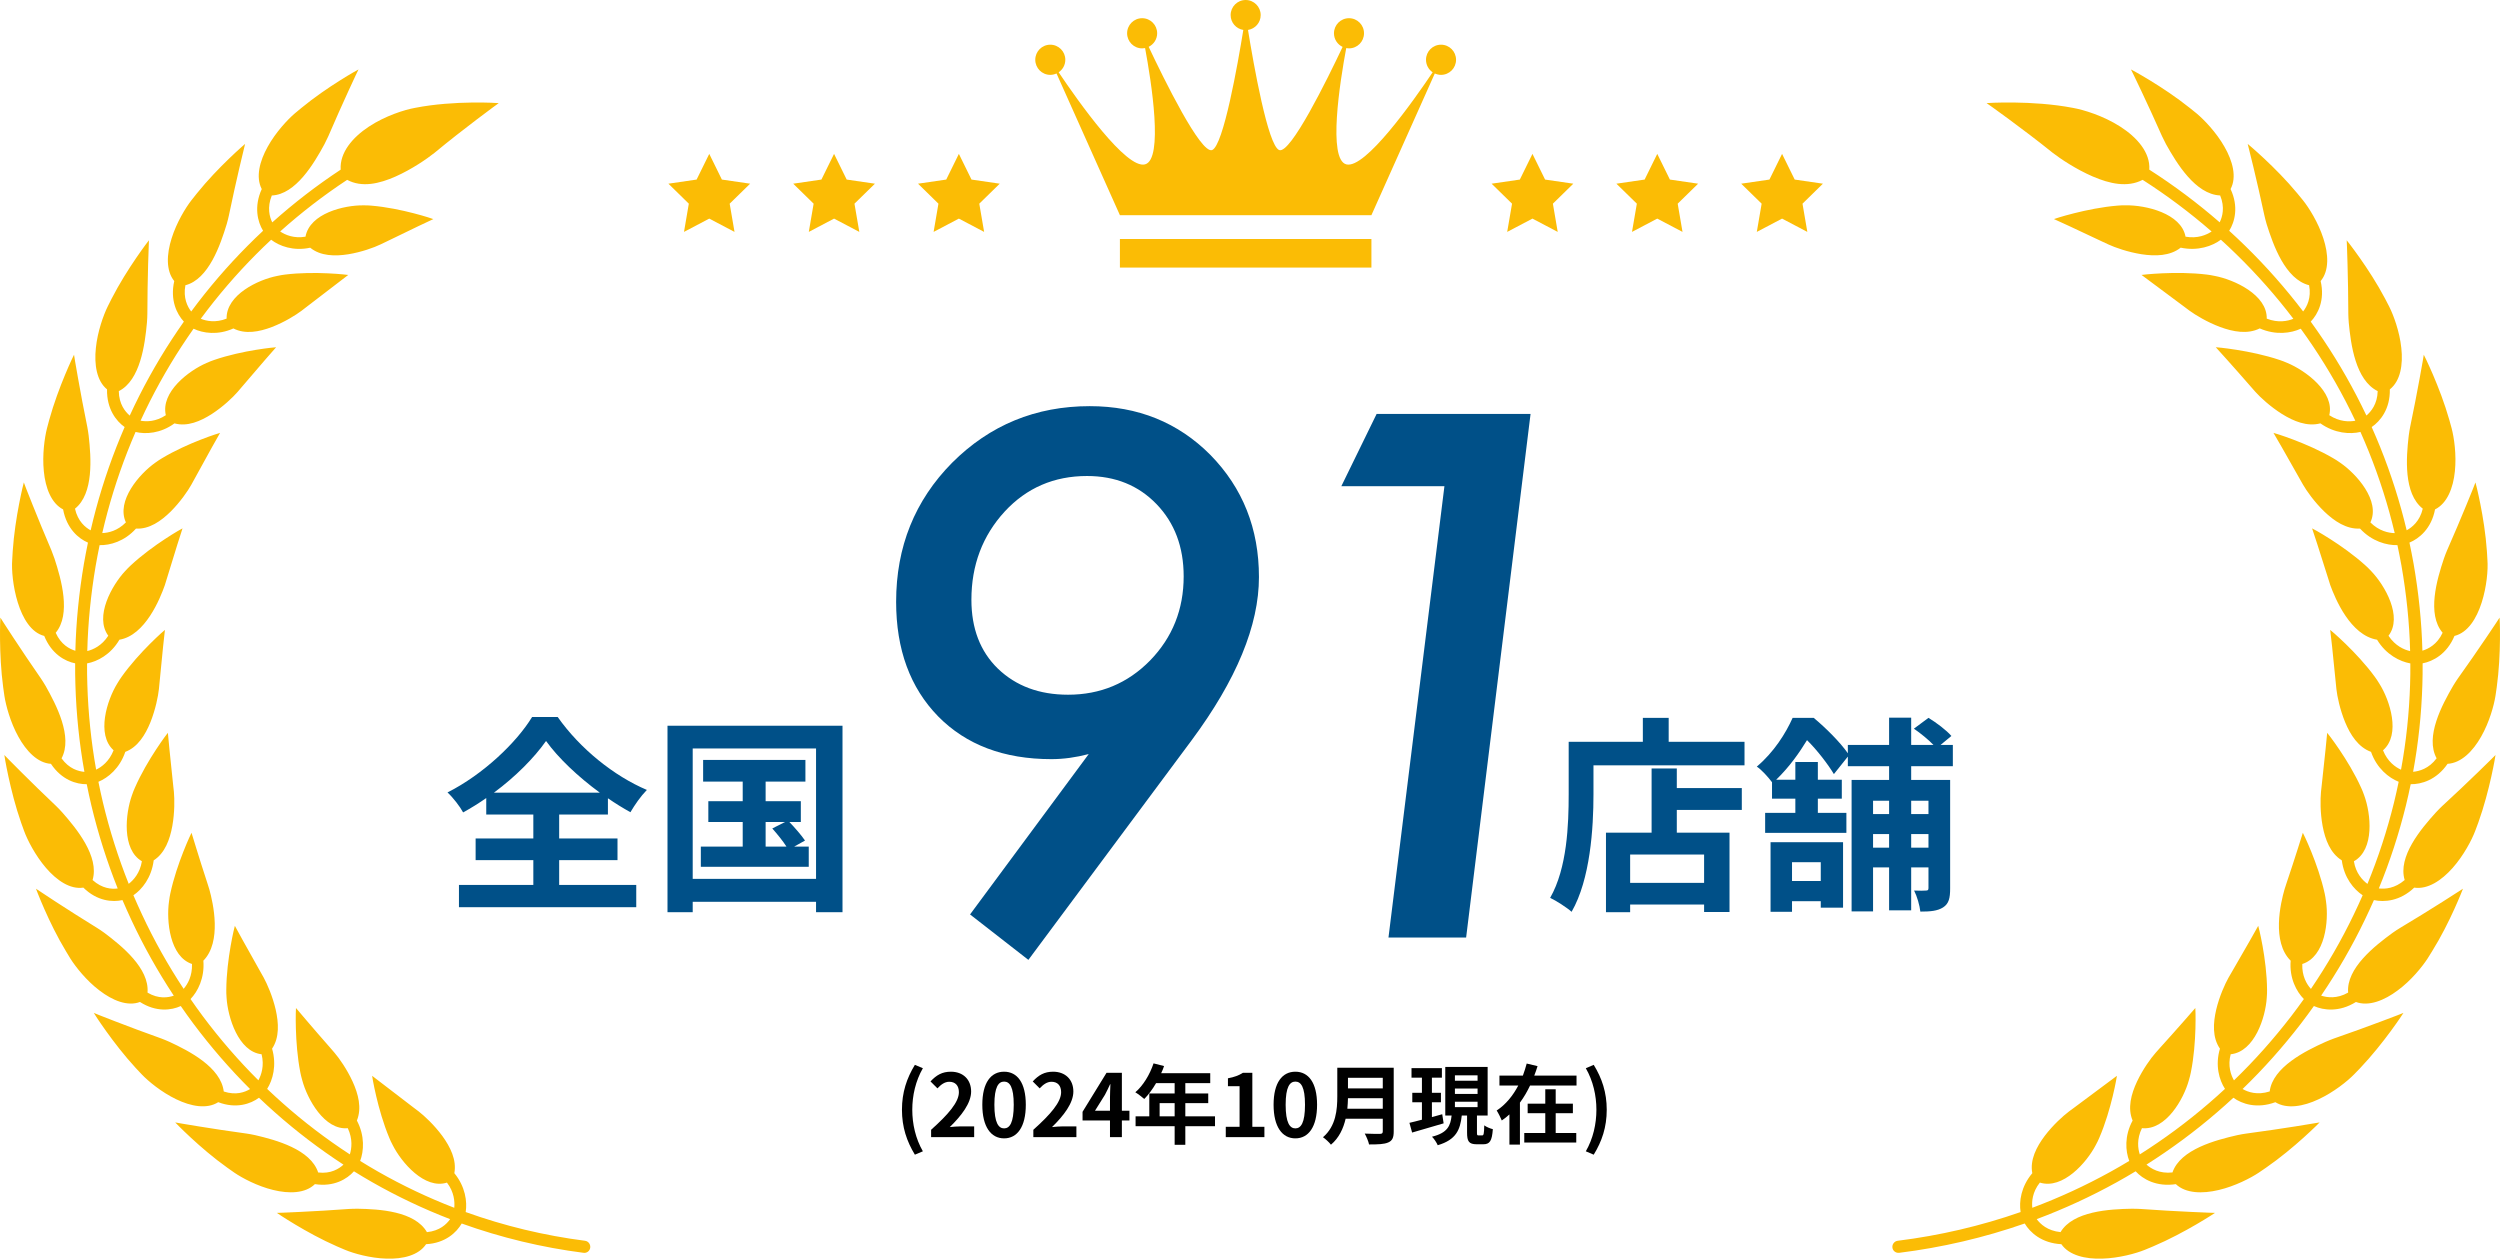
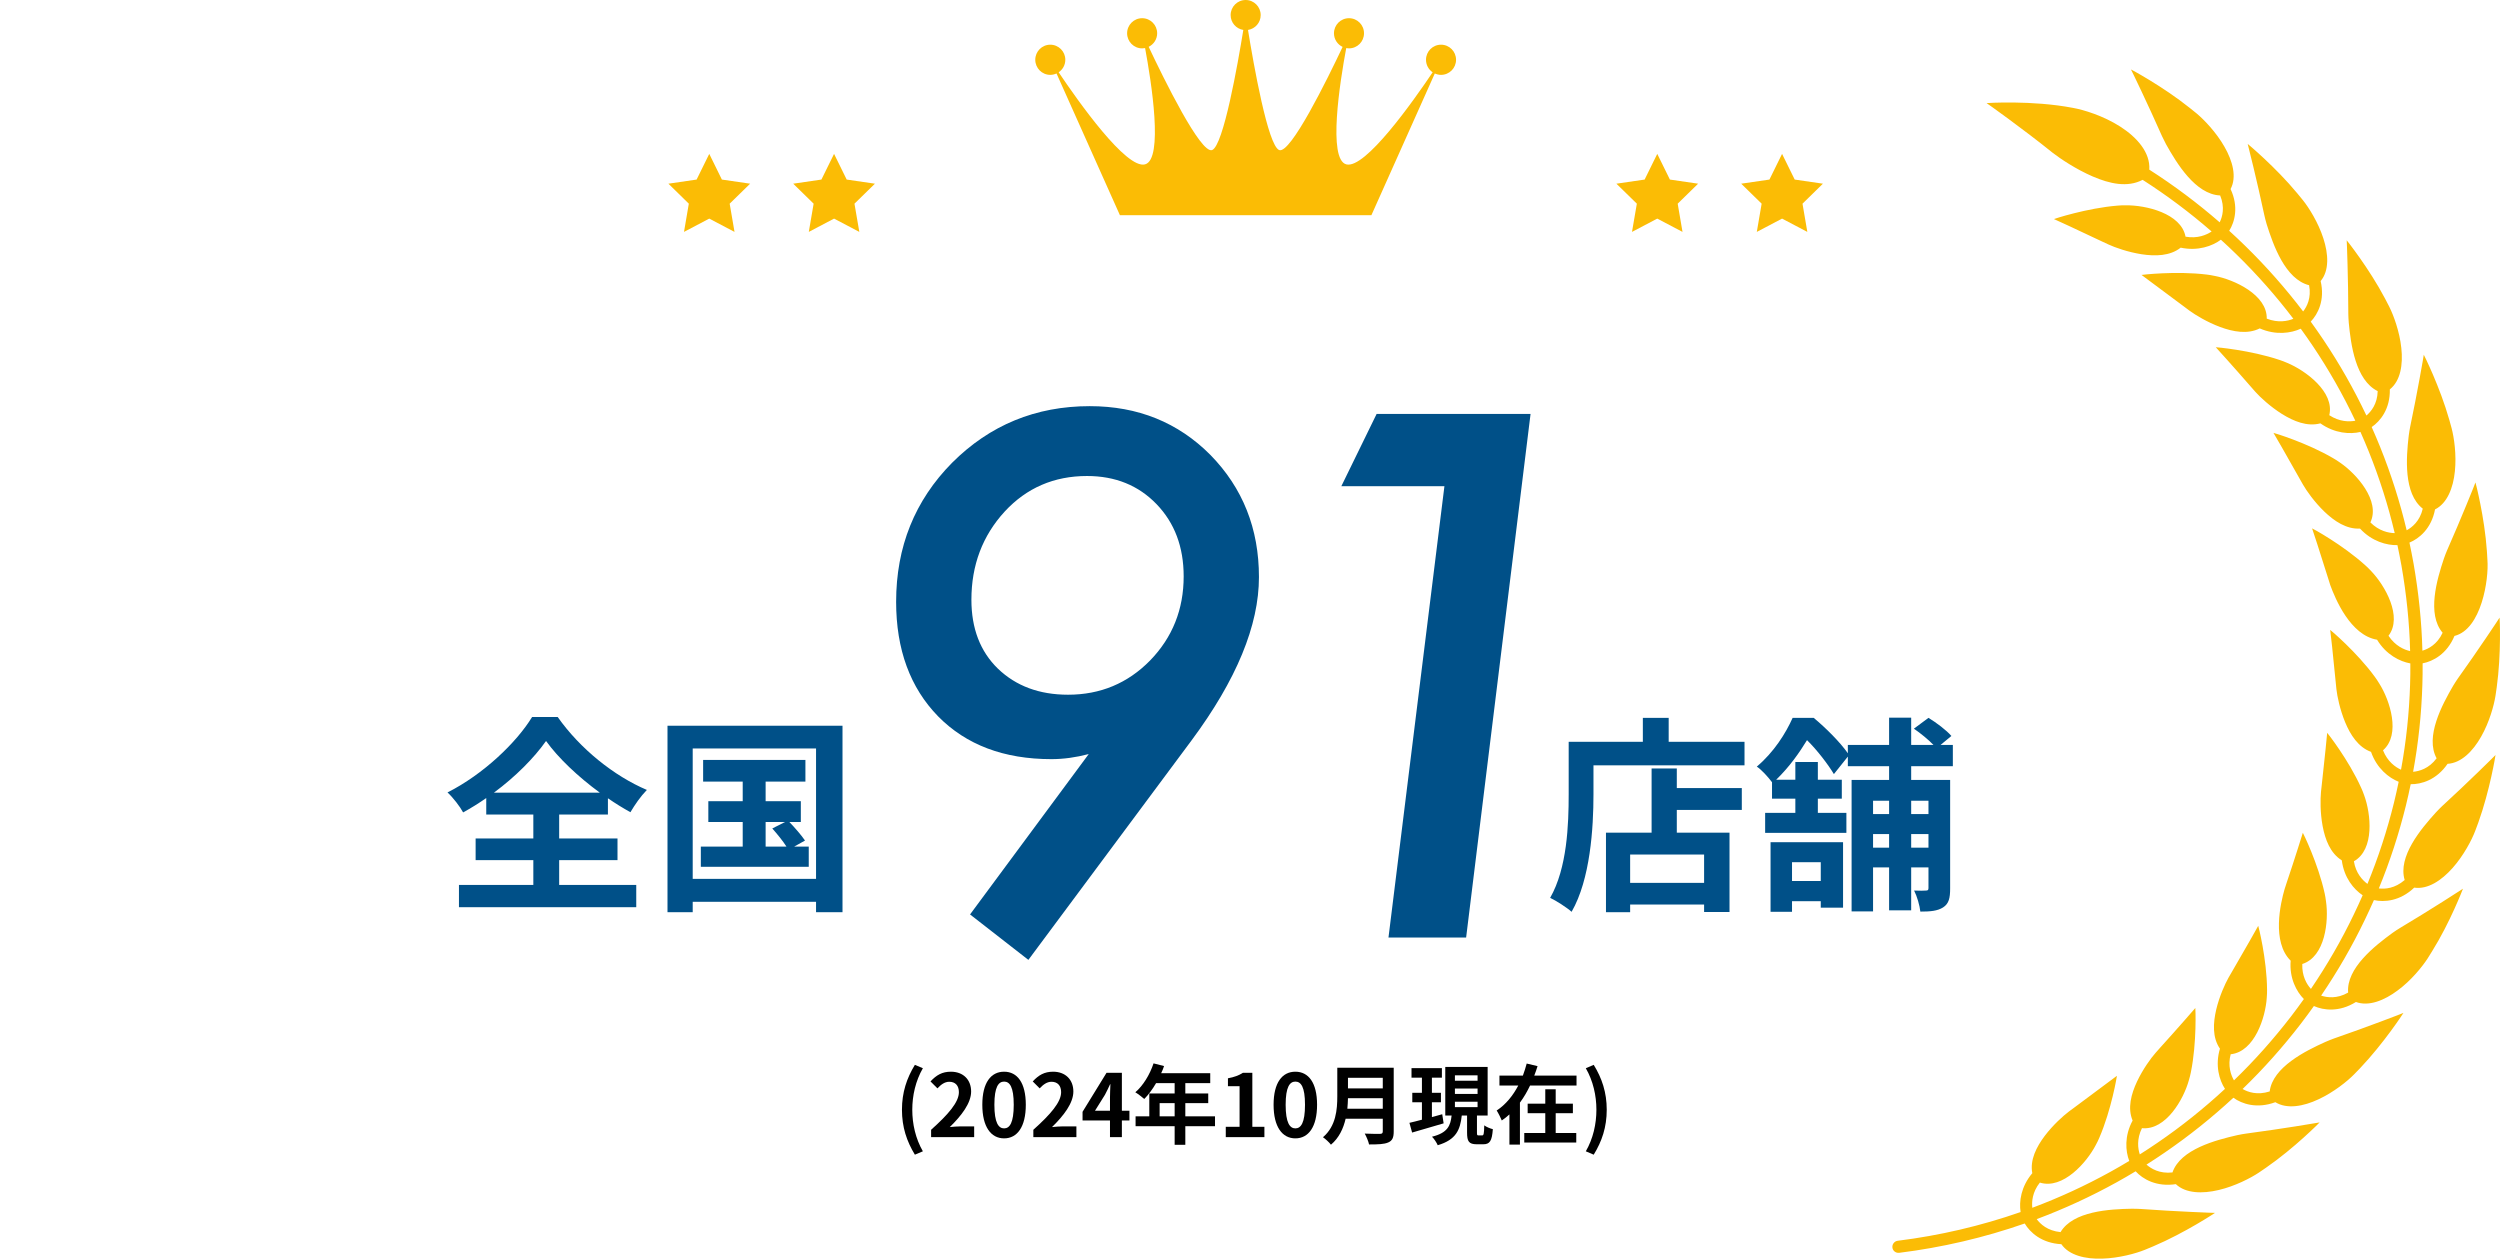
<svg xmlns="http://www.w3.org/2000/svg" width="288" height="145" viewBox="0 0 288 145" fill="none">
  <path d="M176.32 47.688L168.898 108H159.953L166.398 56.008H154.523L158.586 47.688H176.32Z" fill="#005088" />
  <path d="M125.422 86.867C123.938 87.258 122.505 87.453 121.125 87.453C115.656 87.453 111.307 85.812 108.078 82.531C104.849 79.224 103.234 74.823 103.234 69.328C103.234 63 105.383 57.661 109.68 53.312C114.029 48.964 119.315 46.789 125.539 46.789C131.086 46.789 135.721 48.664 139.445 52.414C143.169 56.216 145.031 60.904 145.031 66.477C145.031 72.049 142.44 78.326 137.258 85.305L118.469 110.578L111.75 105.344L125.422 86.867ZM136.359 66.398C136.359 63.013 135.318 60.24 133.234 58.078C131.151 55.917 128.482 54.836 125.227 54.836C121.424 54.836 118.26 56.203 115.734 58.938C113.182 61.724 111.906 65.109 111.906 69.094C111.906 72.401 112.922 75.044 114.953 77.023C117.036 79.029 119.732 80.031 123.039 80.031C126.763 80.031 129.914 78.716 132.492 76.086C135.07 73.43 136.359 70.201 136.359 66.398Z" fill="#005088" />
  <path d="M88.2 94.696V97.528H90.6C90.192 96.88 89.52 96.064 88.968 95.44L90.432 94.696H88.2ZM91.488 97.528H93.168V99.856H80.736V97.528H85.56V94.696H81.6V92.296H85.56V90.04H81V87.544H92.784V90.04H88.2V92.296H92.256V94.696H90.936C91.584 95.368 92.352 96.256 92.736 96.832L91.488 97.528ZM79.8 101.248H94.008V86.224H79.8V101.248ZM76.896 83.608H97.056V105.088H94.008V103.888H79.8V105.088H76.896V83.608Z" fill="#005088" />
  <path d="M56.904 91.312H69.096C66.6 89.488 64.296 87.304 62.904 85.36C61.536 87.304 59.4 89.464 56.904 91.312ZM64.416 99.088V101.944H73.296V104.512H52.872V101.944H61.44V99.088H54.792V96.592H61.44V93.832H56.016V91.936C55.152 92.536 54.264 93.088 53.352 93.592C52.992 92.92 52.2 91.888 51.552 91.288C55.656 89.224 59.52 85.528 61.296 82.6H64.248C66.816 86.248 70.728 89.392 74.52 91C73.776 91.768 73.152 92.68 72.624 93.568C71.76 93.088 70.896 92.56 70.032 91.96V93.832H64.416V96.592H71.136V99.088H64.416Z" fill="#005088" />
-   <path d="M209.752 99.328H206.44V101.488H209.752V99.328ZM203.968 105.04V97.024H212.32V104.56H209.752V103.816H206.44V105.04H203.968ZM222.16 92.248H220.168V93.784H222.16V92.248ZM220.168 97.648H222.16V96.088H220.168V97.648ZM215.776 97.648H217.624V96.088H215.776V97.648ZM217.624 92.248H215.776V93.784H217.624V92.248ZM224.968 88.264H220.168V89.848H224.656V102.352C224.656 103.456 224.512 104.104 223.84 104.536C223.192 104.944 222.376 105.016 221.224 105.016C221.152 104.32 220.84 103.24 220.504 102.592C221.08 102.616 221.68 102.616 221.872 102.592C222.088 102.592 222.16 102.52 222.16 102.304V99.928H220.168V104.872H217.624V99.928H215.776V104.992H213.304V89.848H217.624V88.264H212.872V87.16L211.264 89.176C210.616 88.096 209.368 86.44 208.168 85.264C207.304 86.68 206.176 88.312 204.616 89.824H206.824V87.784H209.416V89.824H212.176V92.008H209.416V93.64H212.704V95.944H203.344V93.64H206.824V92.008H204.136V90.112C203.704 89.536 202.936 88.672 202.384 88.312C204.352 86.656 205.72 84.472 206.512 82.696H208.936C210.328 83.848 211.984 85.504 212.872 86.776V85.816H217.624V82.672H220.168V85.816H222.736C222.136 85.192 221.248 84.472 220.48 83.944L222.16 82.696C223.072 83.248 224.248 84.136 224.8 84.784L223.552 85.816H224.968V88.264Z" fill="#005088" />
+   <path d="M209.752 99.328H206.44V101.488H209.752V99.328ZM203.968 105.04V97.024H212.32V104.56H209.752V103.816H206.44V105.04ZM222.16 92.248H220.168V93.784H222.16V92.248ZM220.168 97.648H222.16V96.088H220.168V97.648ZM215.776 97.648H217.624V96.088H215.776V97.648ZM217.624 92.248H215.776V93.784H217.624V92.248ZM224.968 88.264H220.168V89.848H224.656V102.352C224.656 103.456 224.512 104.104 223.84 104.536C223.192 104.944 222.376 105.016 221.224 105.016C221.152 104.32 220.84 103.24 220.504 102.592C221.08 102.616 221.68 102.616 221.872 102.592C222.088 102.592 222.16 102.52 222.16 102.304V99.928H220.168V104.872H217.624V99.928H215.776V104.992H213.304V89.848H217.624V88.264H212.872V87.16L211.264 89.176C210.616 88.096 209.368 86.44 208.168 85.264C207.304 86.68 206.176 88.312 204.616 89.824H206.824V87.784H209.416V89.824H212.176V92.008H209.416V93.64H212.704V95.944H203.344V93.64H206.824V92.008H204.136V90.112C203.704 89.536 202.936 88.672 202.384 88.312C204.352 86.656 205.72 84.472 206.512 82.696H208.936C210.328 83.848 211.984 85.504 212.872 86.776V85.816H217.624V82.672H220.168V85.816H222.736C222.136 85.192 221.248 84.472 220.48 83.944L222.16 82.696C223.072 83.248 224.248 84.136 224.8 84.784L223.552 85.816H224.968V88.264Z" fill="#005088" />
  <path d="M196.312 101.704V98.44H187.792V101.704H196.312ZM193.168 88.528V90.784H200.656V93.304H193.168V95.92H199.24V105.064H196.312V104.2H187.792V105.088H185.008V95.92H190.264V88.528H193.168ZM192.232 85.456H200.968V88.168H183.568V91.504C183.568 95.368 183.208 101.296 181.048 105.04C180.52 104.56 179.248 103.744 178.576 103.432C180.544 100 180.712 94.96 180.712 91.504V85.456H189.256V82.696H192.232V85.456Z" fill="#005088" />
  <path d="M183.596 133.02L182.686 132.63C183.526 131.17 183.906 129.49 183.906 127.84C183.906 126.21 183.526 124.52 182.686 123.06L183.596 122.67C184.546 124.21 185.096 125.85 185.096 127.84C185.096 129.85 184.546 131.47 183.596 133.02Z" fill="black" />
  <path d="M179.216 128.24V130.52H181.586V131.62H175.596V130.52H178.016V128.24H175.986V127.14H178.016V125.48H179.216V127.14H181.196V128.24H179.216ZM176.746 123.91H181.616V125.05H176.266C175.936 125.74 175.556 126.41 175.096 127.02V131.86H173.886V128.38C173.606 128.64 173.326 128.86 173.006 129.08C172.876 128.76 172.606 128.22 172.416 127.93C173.466 127.25 174.306 126.2 174.906 125.05H172.736V123.91H175.436C175.606 123.44 175.756 122.98 175.876 122.52L177.126 122.82C177.016 123.19 176.886 123.55 176.746 123.91Z" fill="black" />
  <path d="M166.146 128.36L166.306 129.41C165.046 129.78 163.706 130.17 162.676 130.47L162.366 129.35C162.776 129.26 163.266 129.13 163.806 128.99V126.98H162.696V125.89H163.806V124.15H162.606V123.05H166.106V124.15H164.956V125.89H165.996V126.98H164.956V128.69C165.346 128.58 165.756 128.47 166.146 128.36ZM167.606 126.92V127.54H170.216V126.92H167.606ZM167.606 125.4V126.02H170.216V125.4H167.606ZM167.606 123.88V124.5H170.216V123.88H167.606ZM170.336 130.8H170.746C170.916 130.8 170.966 130.64 170.986 129.64C171.216 129.82 171.676 130.01 171.976 130.08C171.876 131.45 171.616 131.82 170.876 131.82H170.126C169.206 131.82 169.006 131.48 169.006 130.47V128.51H168.396C168.216 130.14 167.756 131.3 165.626 131.93C165.506 131.64 165.206 131.18 164.966 130.95C166.776 130.5 167.096 129.68 167.226 128.51H166.496V122.91H171.376V128.51H170.146V130.47C170.146 130.76 170.166 130.8 170.336 130.8Z" fill="black" />
  <path d="M155.216 127.73H159.296V126.51H155.286C155.276 126.89 155.256 127.31 155.216 127.73ZM159.296 124.16H155.286V125.38H159.296V124.16ZM160.556 123V130.35C160.556 131.07 160.386 131.41 159.926 131.61C159.446 131.82 158.746 131.84 157.716 131.84C157.646 131.49 157.406 130.92 157.216 130.59C157.916 130.63 158.756 130.62 158.976 130.62C159.216 130.62 159.296 130.54 159.296 130.33V128.88H155.016C154.756 130 154.256 131.09 153.326 131.87C153.146 131.62 152.666 131.18 152.406 131.01C153.916 129.72 154.056 127.81 154.056 126.29V123H160.556Z" fill="black" />
  <path d="M149.227 131.14C147.717 131.14 146.717 129.82 146.717 127.27C146.717 124.71 147.717 123.46 149.227 123.46C150.737 123.46 151.727 124.72 151.727 127.27C151.727 129.82 150.737 131.14 149.227 131.14ZM149.227 129.99C149.867 129.99 150.337 129.35 150.337 127.27C150.337 125.2 149.867 124.6 149.227 124.6C148.587 124.6 148.107 125.2 148.107 127.27C148.107 129.35 148.587 129.99 149.227 129.99Z" fill="black" />
  <path d="M141.209 131V129.81H142.799V125.13H141.459V124.22C142.199 124.08 142.709 123.89 143.179 123.59H144.269V129.81H145.659V131H141.209Z" fill="black" />
  <path d="M133.589 128.6H135.319V127.08H133.589V128.6ZM139.969 128.6V129.74H136.549V131.88H135.319V129.74H130.819V128.6H132.399V125.97H135.319V124.78H133.179C132.769 125.49 132.289 126.13 131.819 126.6C131.589 126.4 131.079 126 130.789 125.83C131.689 125.07 132.459 123.79 132.889 122.5L134.099 122.81C134.009 123.09 133.899 123.36 133.769 123.63H139.419V124.78H136.549V125.97H139.189V127.08H136.549V128.6H139.969Z" fill="black" />
  <path d="M126.14 127.96H127.87V126.45C127.87 126.02 127.9 125.35 127.92 124.91H127.88C127.7 125.31 127.5 125.72 127.29 126.12L126.14 127.96ZM127.87 131V129.08H124.71V128.08L127.47 123.59H129.24V127.96H130.11V129.08H129.24V131H127.87Z" fill="black" />
  <path d="M119.041 131V130.15C121.051 128.35 122.241 126.96 122.241 125.82C122.241 125.07 121.841 124.62 121.131 124.62C120.591 124.62 120.151 124.97 119.771 125.38L118.971 124.58C119.651 123.85 120.311 123.46 121.321 123.46C122.721 123.46 123.651 124.36 123.651 125.74C123.651 127.08 122.541 128.52 121.191 129.84C121.561 129.8 122.051 129.76 122.401 129.76H124.001V131H119.041Z" fill="black" />
  <path d="M115.673 131.14C114.163 131.14 113.163 129.82 113.163 127.27C113.163 124.71 114.163 123.46 115.673 123.46C117.183 123.46 118.173 124.72 118.173 127.27C118.173 129.82 117.183 131.14 115.673 131.14ZM115.673 129.99C116.313 129.99 116.783 129.35 116.783 127.27C116.783 125.2 116.313 124.6 115.673 124.6C115.033 124.6 114.553 125.2 114.553 127.27C114.553 129.35 115.033 129.99 115.673 129.99Z" fill="black" />
  <path d="M107.264 131V130.15C109.274 128.35 110.464 126.96 110.464 125.82C110.464 125.07 110.064 124.62 109.354 124.62C108.814 124.62 108.374 124.97 107.994 125.38L107.194 124.58C107.874 123.85 108.534 123.46 109.544 123.46C110.944 123.46 111.874 124.36 111.874 125.74C111.874 127.08 110.764 128.52 109.414 129.84C109.784 129.8 110.274 129.76 110.624 129.76H112.224V131H107.264Z" fill="black" />
  <path d="M105.395 133.02C104.455 131.47 103.905 129.85 103.905 127.84C103.905 125.85 104.455 124.21 105.395 122.67L106.315 123.06C105.475 124.52 105.095 126.21 105.095 127.84C105.095 129.49 105.475 131.17 106.315 132.63L105.395 133.02Z" fill="black" />
-   <path d="M67.399 142.937C62.716 142.337 58.096 141.229 53.647 139.629C53.836 138.43 53.61 136.698 52.34 135.15C52.625 133.625 51.875 132.129 50.953 130.859C50.023 129.596 48.898 128.556 48.243 128.046L47.632 127.584L42.869 123.933C42.859 123.926 43.472 127.808 44.846 131.08C44.942 131.317 45.074 131.612 45.243 131.922C46.248 133.915 48.92 137.056 51.489 136.235C52.323 137.321 52.399 138.444 52.332 139.137C49.313 137.973 46.38 136.579 43.562 134.975C42.867 134.572 42.171 134.169 41.49 133.74C41.914 132.612 42.049 130.86 41.113 129.087C41.703 127.652 41.273 126.027 40.621 124.596C39.964 123.166 39.076 121.905 38.533 121.274L38.03 120.691C36.065 118.46 34.095 116.124 34.095 116.122C34.086 116.113 33.911 120.044 34.597 123.535C34.644 123.787 34.719 124.095 34.818 124.441C35.396 126.609 37.385 130.232 40.066 129.966C40.652 131.216 40.515 132.309 40.302 132.985C37.583 131.213 34.991 129.24 32.558 127.078C31.952 126.546 31.361 125.996 30.776 125.44C31.418 124.425 31.9 122.738 31.344 120.804C32.205 119.523 32.106 117.845 31.758 116.304C31.403 114.764 30.776 113.353 30.376 112.617L29.997 111.945C28.526 109.345 27.048 106.662 27.056 106.654C27.043 106.646 26.091 110.457 26.07 114.016C26.066 114.272 26.07 114.595 26.102 114.951C26.244 117.187 27.457 121.154 30.135 121.45C30.469 122.788 30.099 123.845 29.765 124.452C27.455 122.155 25.318 119.68 23.363 117.066C22.886 116.411 22.401 115.761 21.949 115.089C22.777 114.228 23.588 112.677 23.428 110.669C25.562 108.505 24.562 104.054 24.115 102.456L23.883 101.718C22.947 98.877 22.069 95.937 22.063 95.937C22.059 95.924 20.36 99.453 19.618 102.936C19.563 103.186 19.512 103.499 19.469 103.855C19.151 106.077 19.552 110.209 22.119 111.05C22.163 112.438 21.616 113.381 21.154 113.914C19.355 111.187 17.747 108.327 16.364 105.358C16.014 104.626 15.695 103.878 15.368 103.134C16.363 102.459 17.455 101.112 17.706 99.112C18.997 98.288 19.57 96.707 19.851 95.157C20.131 93.601 20.108 92.057 20.034 91.221L19.949 90.452C19.624 87.477 19.334 84.423 19.339 84.419C19.333 84.406 16.956 87.503 15.537 90.753C15.431 90.986 15.31 91.284 15.198 91.623C14.447 93.728 14.009 97.856 16.345 99.215C16.132 100.575 15.372 101.398 14.827 101.818C13.613 98.774 12.621 95.639 11.857 92.447C11.678 91.653 11.488 90.861 11.337 90.061C12.436 89.609 13.79 88.518 14.433 86.615C15.866 86.078 16.743 84.652 17.333 83.194C17.915 81.73 18.218 80.213 18.307 79.379L18.382 78.609C18.663 75.626 18.984 72.565 19 72.564C18.995 72.55 16.046 75.096 14 77.98C13.851 78.186 13.679 78.453 13.497 78.761C12.328 80.666 11.07 84.613 13.086 86.431C12.58 87.72 11.706 88.36 11.074 88.661C10.497 85.428 10.16 82.152 10.061 78.868C10.035 78.054 10.023 77.239 10.031 76.424C11.196 76.212 12.744 75.427 13.757 73.695C16.733 73.195 18.443 68.967 18.994 67.398L19.221 66.657C20.087 63.787 21.019 60.866 21.027 60.867C21.023 60.852 17.637 62.734 15.056 65.139C14.868 65.311 14.646 65.536 14.405 65.801C12.889 67.43 10.862 71.035 12.473 73.235C11.725 74.393 10.728 74.837 10.055 75C10.136 71.715 10.47 68.437 11.018 65.199C11.158 64.397 11.31 63.597 11.475 62.8C12.664 62.832 14.331 62.38 15.666 60.894C17.193 60.983 18.55 60.028 19.665 58.93C20.772 57.824 21.644 56.554 22.049 55.825L22.42 55.15C23.841 52.53 25.344 49.868 25.352 49.87C25.352 49.854 21.657 50.984 18.648 52.798C18.43 52.927 18.164 53.099 17.879 53.309C16.072 54.585 13.357 57.692 14.502 60.179C13.539 61.158 12.477 61.389 11.781 61.409C12.517 58.21 13.49 55.068 14.685 52.015C14.983 51.258 15.292 50.507 15.615 49.762C16.77 50.042 18.495 49.947 20.1 48.773C21.578 49.18 23.096 48.529 24.409 47.688C25.717 46.838 26.825 45.778 27.371 45.149L27.87 44.565C29.79 42.295 31.803 40.003 31.807 40.004C31.815 39.992 27.964 40.326 24.654 41.474C24.414 41.554 24.121 41.669 23.798 41.814C21.77 42.685 18.487 45.157 19.104 47.83C17.965 48.587 16.878 48.59 16.193 48.464C17.56 45.488 19.147 42.616 20.933 39.879C21.378 39.201 21.832 38.531 22.298 37.868C23.374 38.385 25.078 38.651 26.889 37.837C28.248 38.54 29.875 38.226 31.326 37.671C32.778 37.111 34.074 36.299 34.739 35.799L35.346 35.331L40.118 31.674C40.13 31.668 36.288 31.197 32.815 31.634C32.565 31.663 32.258 31.717 31.912 31.792C29.745 32.218 26.045 33.965 26.105 36.705C24.838 37.21 23.771 36.985 23.129 36.72C25.067 34.093 27.198 31.612 29.495 29.303C30.064 28.73 30.644 28.167 31.236 27.618C32.183 28.344 33.799 28.958 35.735 28.536C36.927 29.506 38.583 29.535 40.116 29.293C41.649 29.043 43.084 28.52 43.83 28.161L44.52 27.831C47.174 26.527 49.915 25.233 49.92 25.24C49.928 25.227 46.268 23.98 42.779 23.69C42.528 23.665 42.213 23.65 41.861 23.656C39.657 23.628 35.684 24.571 35.193 27.265C33.853 27.5 32.849 27.052 32.276 26.665C34.701 24.494 37.283 22.505 39.992 20.718C41.696 21.641 43.714 21.16 45.575 20.333C47.432 19.506 49.162 18.319 50.057 17.606C53.337 14.882 57.441 11.875 57.456 11.881C57.475 11.87 52.365 11.529 47.812 12.426C46.607 12.642 44.388 13.34 42.505 14.581C40.624 15.819 39.117 17.577 39.246 19.545C36.477 21.37 33.84 23.403 31.363 25.62C31.056 24.994 30.747 23.909 31.313 22.52C34.077 22.4 36.186 18.805 37.377 16.61C37.555 16.26 37.709 15.948 37.823 15.691C39.341 12.147 41.284 7.995 41.301 8C41.3 7.989 37.725 9.959 34.721 12.434L33.951 13.073C33.13 13.779 31.764 15.232 30.843 16.896C29.913 18.558 29.437 20.399 30.153 21.782C29.226 23.821 29.684 25.568 30.306 26.586C29.704 27.148 29.112 27.722 28.531 28.307C26.183 30.665 24.007 33.2 22.026 35.885C21.605 35.34 21.078 34.334 21.358 32.86C24.039 32.169 25.386 28.212 26.116 25.818C26.224 25.441 26.308 25.1 26.367 24.824C27.145 21.042 28.224 16.583 28.235 16.579C28.236 16.573 25.127 19.233 22.681 22.279C22.465 22.54 22.256 22.802 22.056 23.067C21.386 23.922 20.342 25.632 19.772 27.451C19.195 29.271 19.096 31.174 20.074 32.379C19.574 34.569 20.372 36.184 21.183 37.05C20.707 37.727 20.244 38.411 19.79 39.103C17.964 41.9 16.343 44.835 14.946 47.877C14.427 47.432 13.706 46.559 13.685 45.058C16.163 43.816 16.7 39.671 16.927 37.169C16.958 36.778 16.974 36.428 16.976 36.146C16.98 32.279 17.144 27.686 17.156 27.682C17.154 27.674 14.642 30.924 12.854 34.418L12.401 35.32C11.921 36.299 11.236 38.189 11.044 40.091C10.84 41.992 11.135 43.881 12.331 44.854C12.283 47.103 13.386 48.516 14.358 49.195C14.029 49.956 13.713 50.723 13.409 51.496C12.188 54.615 11.194 57.826 10.443 61.095C9.844 60.769 8.962 60.064 8.638 58.6C10.812 56.867 10.499 52.698 10.216 50.202C10.163 49.812 10.114 49.467 10.059 49.19C9.281 45.405 8.513 40.87 8.529 40.865C8.522 40.855 6.719 44.569 5.673 48.362L5.412 49.34C5.142 50.4 4.854 52.393 5.05 54.294C5.233 56.197 5.904 57.982 7.27 58.684C7.679 60.895 9.047 62.047 10.132 62.508C9.963 63.322 9.809 64.138 9.665 64.958C9.106 68.265 8.763 71.613 8.682 74.969C8.025 74.772 7.023 74.263 6.417 72.897C8.206 70.753 7.055 66.736 6.28 64.356C6.154 63.985 6.032 63.658 5.923 63.398C4.4 59.859 2.728 55.584 2.746 55.576C2.736 55.569 1.723 59.577 1.464 63.5L1.406 64.51C1.233 66.71 2.072 72.485 5.096 73.26C5.935 75.339 7.496 76.187 8.657 76.416C8.649 77.247 8.661 78.079 8.687 78.911C8.789 82.266 9.132 85.615 9.723 88.918C9.048 88.861 7.954 88.573 7.09 87.361C8.413 84.889 6.478 81.193 5.252 79.018C5.054 78.681 4.868 78.386 4.709 78.154C2.513 74.999 0.033 71.16 0.045 71.15C0.028 71.144 -0.156 75.271 0.366 79.171C0.405 79.509 0.454 79.843 0.508 80.174C0.675 81.254 1.188 83.199 2.113 84.864C3.032 86.535 4.338 87.902 5.869 87.993C7.11 89.855 8.813 90.358 9.993 90.34C10.146 91.157 10.341 91.966 10.523 92.777C11.304 96.039 12.317 99.243 13.559 102.353C12.874 102.444 11.777 102.379 10.665 101.381C11.466 98.684 8.828 95.47 7.182 93.601C6.917 93.312 6.683 93.061 6.48 92.867C3.69 90.237 0.492 86.988 0.5 86.975C0.49 86.971 1.133 91.06 2.432 94.772L2.776 95.724C3.149 96.75 4.06 98.541 5.294 99.978C6.531 101.42 8.082 102.486 9.601 102.253C11.186 103.818 12.967 103.949 14.109 103.689C14.442 104.448 14.767 105.212 15.124 105.96C16.538 108.993 18.181 111.915 20.019 114.702C19.378 114.925 18.262 115.108 16.994 114.349C17.23 111.548 14.004 108.952 12.021 107.463C11.706 107.235 11.418 107.042 11.179 106.895C7.929 104.901 4.142 102.394 4.143 102.38C4.143 102.375 5.575 106.25 7.608 109.6L8.129 110.462C8.717 111.379 9.942 112.955 11.451 114.096C12.949 115.252 14.684 115.969 16.124 115.427C17.991 116.626 19.751 116.393 20.825 115.895C21.288 116.581 21.782 117.244 22.269 117.912C24.267 120.583 26.45 123.111 28.809 125.458C28.216 125.819 27.18 126.209 25.775 125.74C25.448 122.946 21.776 121.067 19.53 120.025C19.174 119.871 18.861 119.735 18.599 119.64C15.011 118.367 10.801 116.702 10.804 116.686C10.792 116.689 12.993 120.164 15.636 123.032L16.325 123.764C17.071 124.549 18.603 125.822 20.3 126.635C21.994 127.458 23.839 127.801 25.14 126.971C27.208 127.761 28.883 127.168 29.835 126.46C30.433 127.026 31.036 127.588 31.655 128.132C34.14 130.341 36.79 132.356 39.567 134.167C39.067 134.633 38.118 135.248 36.654 135.07C35.775 132.402 31.797 131.331 29.396 130.769C29.019 130.687 28.68 130.625 28.404 130.587C24.639 130.079 20.188 129.316 20.184 129.303C20.178 129.302 23.012 132.264 26.184 134.517C26.455 134.717 26.726 134.912 27.003 135.094C27.895 135.704 29.643 136.643 31.471 137.085C33.298 137.535 35.172 137.491 36.277 136.412C38.463 136.753 39.984 135.825 40.775 134.933C41.468 135.372 42.18 135.783 42.891 136.195C45.769 137.835 48.768 139.259 51.852 140.447C51.451 141.021 50.658 141.796 49.184 141.944C47.783 139.517 43.678 139.29 41.209 139.246C40.82 139.25 40.479 139.253 40.203 139.272C36.412 139.56 31.897 139.736 31.892 139.724C31.885 139.724 35.263 142.03 38.819 143.584L39.739 143.977C40.733 144.394 42.639 144.941 44.517 144.994C46.395 145.059 48.222 144.622 49.087 143.33C51.293 143.215 52.599 141.978 53.188 140.948C57.731 142.581 62.447 143.712 67.227 144.325C67.609 144.375 67.952 144.104 67.996 143.72C68.038 143.335 67.771 142.986 67.399 142.938V142.937Z" fill="#FBBC05" />
  <path d="M277.712 90.34C278.931 90.359 280.683 89.856 281.96 87.993C283.537 87.902 284.881 86.535 285.825 84.864C286.777 83.199 287.306 81.255 287.477 80.174C287.534 79.843 287.584 79.509 287.624 79.171C288.162 75.27 287.97 71.143 287.952 71.149C287.965 71.16 285.414 74.998 283.151 78.154C282.987 78.386 282.796 78.682 282.593 79.018C281.332 81.191 279.343 84.884 280.698 87.356C279.812 88.552 278.69 88.847 277.991 88.911C278.598 85.61 278.951 82.264 279.056 78.912C279.082 78.08 279.095 77.248 279.086 76.416C280.283 76.188 281.892 75.34 282.755 73.26C285.867 72.484 286.73 66.711 286.551 64.51L286.491 63.5C286.226 59.578 285.182 55.569 285.172 55.577C285.19 55.585 283.469 59.861 281.903 63.4C281.791 63.659 281.664 63.986 281.536 64.356C280.737 66.735 279.555 70.748 281.39 72.893C280.765 74.243 279.74 74.758 279.06 74.961C278.976 71.609 278.624 68.264 278.049 64.959C277.901 64.14 277.742 63.323 277.568 62.508C278.688 62.047 280.095 60.896 280.516 58.685C281.922 57.983 282.613 56.197 282.802 54.295C283.004 52.394 282.707 50.401 282.429 49.341L282.158 48.363C281.084 44.569 279.226 40.857 279.22 40.866C279.236 40.87 278.446 45.406 277.647 49.191C277.589 49.468 277.538 49.812 277.484 50.203C277.193 52.697 276.871 56.862 279.103 58.598C278.766 60.045 277.864 60.755 277.248 61.089C276.473 57.823 275.451 54.614 274.196 51.498C273.882 50.725 273.558 49.958 273.218 49.196C274.219 48.517 275.356 47.104 275.309 44.854C276.54 43.881 276.844 41.992 276.632 40.091C276.435 38.189 275.73 36.3 275.236 35.32L274.769 34.418C272.931 30.924 270.341 27.674 270.339 27.682C270.353 27.686 270.522 32.279 270.526 36.145C270.528 36.428 270.545 36.778 270.577 37.169C270.811 39.669 271.362 43.81 273.909 45.056C273.878 46.541 273.145 47.419 272.61 47.87C271.172 44.831 269.505 41.899 267.628 39.104C267.162 38.412 266.684 37.728 266.195 37.051C267.03 36.184 267.852 34.568 267.338 32.379C268.344 31.174 268.243 29.272 267.648 27.45C267.06 25.631 265.986 23.921 265.297 23.066C265.09 22.801 264.876 22.538 264.653 22.279C262.135 19.233 258.934 16.573 258.935 16.579C258.947 16.583 260.058 21.041 260.859 24.823C260.92 25.1 261.007 25.441 261.118 25.818C261.869 28.209 263.253 32.163 266.01 32.859C266.287 34.321 265.753 35.327 265.322 35.879C263.283 33.197 261.044 30.664 258.63 28.307C258.033 27.722 257.422 27.148 256.803 26.586C257.445 25.567 257.916 23.82 256.962 21.779C257.699 20.398 257.208 18.557 256.251 16.895C255.304 15.231 253.896 13.777 253.053 13.072L252.259 12.432C249.165 9.956 245.486 7.989 245.485 8C245.501 7.994 247.504 12.145 249.065 15.688C249.181 15.945 249.341 16.256 249.523 16.607C250.749 18.801 252.918 22.392 255.761 22.517C256.33 23.895 256.02 24.98 255.707 25.613C253.16 23.398 250.447 21.367 247.599 19.544C247.732 17.575 246.18 15.817 244.244 14.579C242.306 13.338 240.022 12.64 238.782 12.424C234.095 11.526 228.834 11.87 228.853 11.879C228.87 11.874 233.094 14.879 236.472 17.604C237.393 18.316 239.172 19.504 241.085 20.331C243 21.158 245.077 21.64 246.831 20.717C249.623 22.504 252.281 24.495 254.778 26.668C254.195 27.058 253.164 27.512 251.773 27.266C251.273 24.569 247.179 23.623 244.907 23.653C244.547 23.646 244.222 23.661 243.964 23.685C240.373 23.976 236.603 25.225 236.613 25.237C236.619 25.23 239.44 26.523 242.172 27.827L242.882 28.158C243.65 28.516 245.127 29.039 246.706 29.289C248.284 29.531 249.989 29.501 251.215 28.531C253.208 28.954 254.871 28.341 255.845 27.615C256.454 28.165 257.051 28.727 257.636 29.301C260.004 31.611 262.197 34.094 264.196 36.724C263.539 36.993 262.442 37.224 261.128 36.707C261.195 33.964 257.382 32.215 255.15 31.789C254.794 31.713 254.478 31.66 254.221 31.63C250.645 31.194 246.69 31.665 246.703 31.672L251.615 35.328L252.239 35.796C252.924 36.295 254.259 37.107 255.753 37.668C257.247 38.222 258.921 38.536 260.322 37.833C262.185 38.648 263.938 38.382 265.046 37.866C265.525 38.528 265.993 39.199 266.45 39.877C268.29 42.616 269.924 45.49 271.333 48.469C270.633 48.6 269.512 48.603 268.333 47.832C268.975 45.157 265.591 42.682 263.502 41.811C263.168 41.667 262.869 41.552 262.622 41.471C259.214 40.324 255.248 39.99 255.256 40.001C255.261 40 257.335 42.291 259.31 44.562L259.824 45.147C260.386 45.775 261.527 46.835 262.874 47.685C264.224 48.527 265.788 49.177 267.31 48.77C268.961 49.945 270.737 50.039 271.925 49.76C272.256 50.505 272.575 51.258 272.882 52.014C274.112 55.069 275.114 58.214 275.872 61.416C275.159 61.402 274.063 61.176 273.068 60.182C274.253 57.695 271.457 54.585 269.595 53.308C269.302 53.098 269.027 52.926 268.803 52.797C265.707 50.982 261.901 49.852 261.903 49.868C261.91 49.866 263.458 52.528 264.92 55.149L265.302 55.824C265.719 56.553 266.616 57.822 267.756 58.928C268.904 60.026 270.301 60.982 271.874 60.892C273.247 62.379 274.962 62.832 276.184 62.799C276.354 63.597 276.51 64.397 276.655 65.199C277.22 68.439 277.564 71.721 277.647 75.007C276.958 74.852 275.929 74.412 275.155 73.24C276.821 71.04 274.732 67.43 273.17 65.801C272.922 65.536 272.694 65.311 272.5 65.139C269.843 62.733 266.357 60.851 266.352 60.867C266.361 60.867 267.322 63.788 268.213 66.657L268.445 67.398C269.014 68.967 270.772 73.196 273.839 73.695C274.88 75.427 276.474 76.212 277.671 76.424C277.68 77.239 277.667 78.054 277.641 78.868C277.539 82.154 277.192 85.434 276.597 88.669C275.948 88.376 275.041 87.739 274.523 86.435C276.605 84.619 275.309 80.668 274.105 78.762C273.917 78.452 273.74 78.187 273.587 77.98C271.481 75.096 268.443 72.551 268.438 72.564C268.455 72.566 268.788 75.627 269.076 78.609L269.153 79.379C269.245 80.214 269.557 81.731 270.158 83.194C270.764 84.652 271.667 86.078 273.143 86.615C273.803 88.519 275.196 89.61 276.327 90.061C276.172 90.861 275.975 91.653 275.792 92.448C275.005 95.642 273.984 98.78 272.731 101.826C272.171 101.413 271.383 100.593 271.169 99.219C273.579 97.863 273.129 93.731 272.354 91.624C272.238 91.284 272.114 90.987 272.006 90.754C270.546 87.504 268.096 84.406 268.09 84.42C268.097 84.423 267.799 87.478 267.463 90.453L267.378 91.222C267.301 92.058 267.276 93.602 267.566 95.158C267.854 96.709 268.445 98.289 269.776 99.113C270.033 101.114 271.156 102.459 272.179 103.134C271.842 103.878 271.515 104.626 271.153 105.358C269.729 108.329 268.071 111.192 266.218 113.921C265.741 113.395 265.171 112.453 265.224 111.052C267.872 110.215 268.287 106.079 267.958 103.856C267.914 103.499 267.861 103.186 267.806 102.936C267.042 99.453 265.292 95.924 265.287 95.937C265.282 95.937 264.378 98.877 263.415 101.718L263.176 102.457C262.716 104.055 261.686 108.506 263.885 110.671C263.719 112.678 264.553 114.23 265.405 115.09C264.939 115.762 264.44 116.411 263.948 117.066C261.934 119.683 259.733 122.16 257.353 124.458C257.005 123.857 256.619 122.8 256.973 121.452C259.734 121.161 260.986 117.19 261.13 114.952C261.163 114.596 261.167 114.273 261.165 114.017C261.141 110.457 260.16 106.647 260.148 106.655C260.155 106.662 258.637 109.346 257.122 111.945L256.731 112.618C256.319 113.354 255.674 114.765 255.308 116.305C254.95 117.847 254.848 119.524 255.737 120.805C255.162 122.738 255.659 124.425 256.318 125.439C255.716 125.995 255.108 126.545 254.484 127.078C251.978 129.241 249.307 131.216 246.506 132.988C246.282 132.319 246.135 131.224 246.752 129.965C249.514 130.237 251.564 126.611 252.159 124.441C252.262 124.095 252.337 123.787 252.387 123.536C253.093 120.044 252.913 116.112 252.902 116.122C252.902 116.124 250.877 118.461 248.852 120.692L248.335 121.274C247.775 121.906 246.862 123.166 246.184 124.597C245.514 126.028 245.071 127.652 245.678 129.088C244.714 130.86 244.854 132.612 245.289 133.739C244.589 134.168 243.872 134.571 243.156 134.974C240.253 136.58 237.231 137.974 234.121 139.138C234.046 138.451 234.119 137.325 234.992 136.234C237.638 137.061 240.391 133.917 241.426 131.923C241.601 131.612 241.737 131.318 241.836 131.081C243.249 127.809 243.882 123.927 243.869 123.933L238.966 127.584L238.339 128.047C237.665 128.557 236.507 129.596 235.549 130.86C234.598 132.129 233.828 133.627 234.121 135.152C232.814 136.699 232.581 138.43 232.775 139.628C228.195 141.228 223.44 142.336 218.619 142.936C218.235 142.985 217.96 143.335 218.005 143.719C218.049 144.104 218.402 144.373 218.796 144.323C223.716 143.711 228.571 142.58 233.248 140.946C233.856 141.978 235.2 143.216 237.469 143.331C238.36 144.622 240.24 145.058 242.174 144.994C244.107 144.941 246.07 144.394 247.093 143.977L248.038 143.584C251.701 142.031 255.176 139.724 255.169 139.723C255.163 139.736 250.516 139.56 246.615 139.273C246.329 139.254 245.978 139.251 245.578 139.246C243.039 139.29 238.818 139.518 237.374 141.94C235.871 141.786 235.051 141.018 234.629 140.444C237.803 139.256 240.886 137.834 243.847 136.195C244.579 135.783 245.311 135.372 246.025 134.933C246.839 135.826 248.405 136.754 250.657 136.414C251.795 137.492 253.723 137.536 255.604 137.087C257.485 136.644 259.285 135.705 260.203 135.095C260.488 134.913 260.767 134.718 261.046 134.519C264.311 132.265 267.228 129.302 267.221 129.304C267.218 129.317 262.635 130.079 258.761 130.588C258.477 130.626 258.127 130.687 257.739 130.769C255.269 131.332 251.178 132.401 250.268 135.066C248.776 135.233 247.798 134.627 247.275 134.162C250.131 132.352 252.856 130.338 255.413 128.132C256.049 127.588 256.669 127.026 257.286 126.459C258.267 127.17 259.992 127.762 262.121 126.973C263.46 127.802 265.359 127.459 267.102 126.636C268.849 125.823 270.428 124.55 271.195 123.764L271.903 123.033C274.626 120.164 276.889 116.689 276.876 116.687C276.881 116.703 272.547 118.367 268.854 119.641C268.584 119.735 268.262 119.872 267.893 120.027C265.585 121.066 261.809 122.944 261.468 125.735C260.031 126.191 258.965 125.81 258.347 125.452C260.774 123.107 263.02 120.581 265.074 117.912C265.576 117.244 266.085 116.581 266.56 115.895C267.668 116.394 269.479 116.627 271.403 115.428C272.884 115.971 274.671 115.253 276.211 114.098C277.767 112.956 279.027 111.38 279.631 110.463L280.168 109.601C282.262 106.251 283.734 102.376 283.734 102.381C283.736 102.394 279.837 104.902 276.491 106.897C276.245 107.043 275.95 107.236 275.625 107.465C273.587 108.952 270.269 111.546 270.505 114.346C269.209 115.091 268.062 114.915 267.395 114.696C269.287 111.913 270.975 108.992 272.429 105.961C272.798 105.213 273.134 104.451 273.476 103.691C274.652 103.952 276.486 103.82 278.117 102.255C279.681 102.488 281.277 101.422 282.549 99.98C283.82 98.542 284.758 96.751 285.142 95.725L285.497 94.773C286.832 91.062 287.494 86.972 287.484 86.976C287.491 86.989 284.2 90.239 281.328 92.869C281.12 93.062 280.878 93.314 280.606 93.602C278.912 95.472 276.201 98.681 277.019 101.378C275.881 102.36 274.755 102.434 274.042 102.347C275.32 99.24 276.363 96.038 277.165 92.779C277.353 91.968 277.553 91.159 277.711 90.342L277.712 90.34Z" fill="#FBBC05" />
-   <path d="M157.988 27.533H129.013V30.825H157.988V27.533Z" fill="#FBBC05" />
  <path d="M166.007 5.149C165.05 5.149 164.275 5.926 164.275 6.885C164.275 7.487 164.579 8.016 165.041 8.328C162.799 11.666 157.26 19.512 155.093 18.935C152.947 18.363 154.36 9.432 155.085 5.542C155.188 5.561 155.294 5.573 155.404 5.573C156.36 5.573 157.134 4.794 157.134 3.834C157.134 2.873 156.36 2.097 155.404 2.097C154.448 2.097 153.673 2.875 153.673 3.834C153.673 4.529 154.08 5.124 154.668 5.404C152.915 9.117 148.662 17.779 147.365 17.287C146.064 16.796 144.408 7.384 143.769 3.449C144.597 3.319 145.231 2.607 145.231 1.738C145.231 0.78 144.456 0 143.5 0C142.544 0 141.769 0.78 141.769 1.738C141.769 2.607 142.403 3.319 143.23 3.449C142.591 7.383 140.936 16.796 139.635 17.287C138.336 17.779 134.079 9.103 132.327 5.393C132.904 5.111 133.305 4.524 133.305 3.834C133.305 2.875 132.53 2.097 131.575 2.097C130.62 2.097 129.843 2.875 129.843 3.834C129.843 4.792 130.618 5.573 131.575 5.573C131.69 5.573 131.805 5.561 131.915 5.539C132.638 9.429 134.053 18.363 131.906 18.935C129.74 19.512 124.201 11.666 121.959 8.328C122.421 8.016 122.725 7.487 122.725 6.885C122.725 5.927 121.949 5.149 120.993 5.149C120.037 5.149 119.263 5.926 119.263 6.885C119.263 7.844 120.037 8.625 120.993 8.625C121.251 8.625 121.491 8.563 121.71 8.464L129.013 24.788H157.987L165.289 8.464C165.509 8.563 165.75 8.625 166.007 8.625C166.963 8.625 167.737 7.846 167.737 6.885C167.737 5.925 166.963 5.149 166.007 5.149H166.007Z" fill="#FBBC05" />
  <path d="M81.707 17.726L83.16 20.686L86.414 21.161L84.058 23.464L84.616 26.715L81.707 25.183L78.797 26.715L79.352 23.464L77 21.161L80.25 20.686L81.707 17.726Z" fill="#FBBC05" />
  <path d="M96.084 17.726L97.538 20.686L100.791 21.161L98.435 23.464L98.994 26.715L96.084 25.183L93.174 26.715L93.73 23.464L91.377 21.161L94.628 20.686L96.084 17.726Z" fill="#FBBC05" />
-   <path d="M110.462 17.726L111.916 20.686L115.169 21.161L112.813 23.464L113.371 26.715L110.462 25.183L107.552 26.715L108.108 23.464L105.755 21.161L109.006 20.686L110.462 17.726Z" fill="#FBBC05" />
  <path d="M205.294 17.726L203.839 20.686L200.586 21.161L202.942 23.464L202.384 26.715L205.294 25.183L208.204 26.715L207.648 23.464L210 21.161L206.75 20.686L205.294 17.726Z" fill="#FBBC05" />
  <path d="M190.916 17.726L189.462 20.686L186.209 21.161L188.565 23.464L188.006 26.715L190.916 25.183L193.826 26.715L193.27 23.464L195.623 21.161L192.372 20.686L190.916 17.726Z" fill="#FBBC05" />
-   <path d="M176.539 17.726L175.085 20.686L171.831 21.161L174.187 23.464L173.629 26.715L176.539 25.183L179.448 26.715L178.893 23.464L181.245 21.161L177.994 20.686L176.539 17.726Z" fill="#FBBC05" />
</svg>